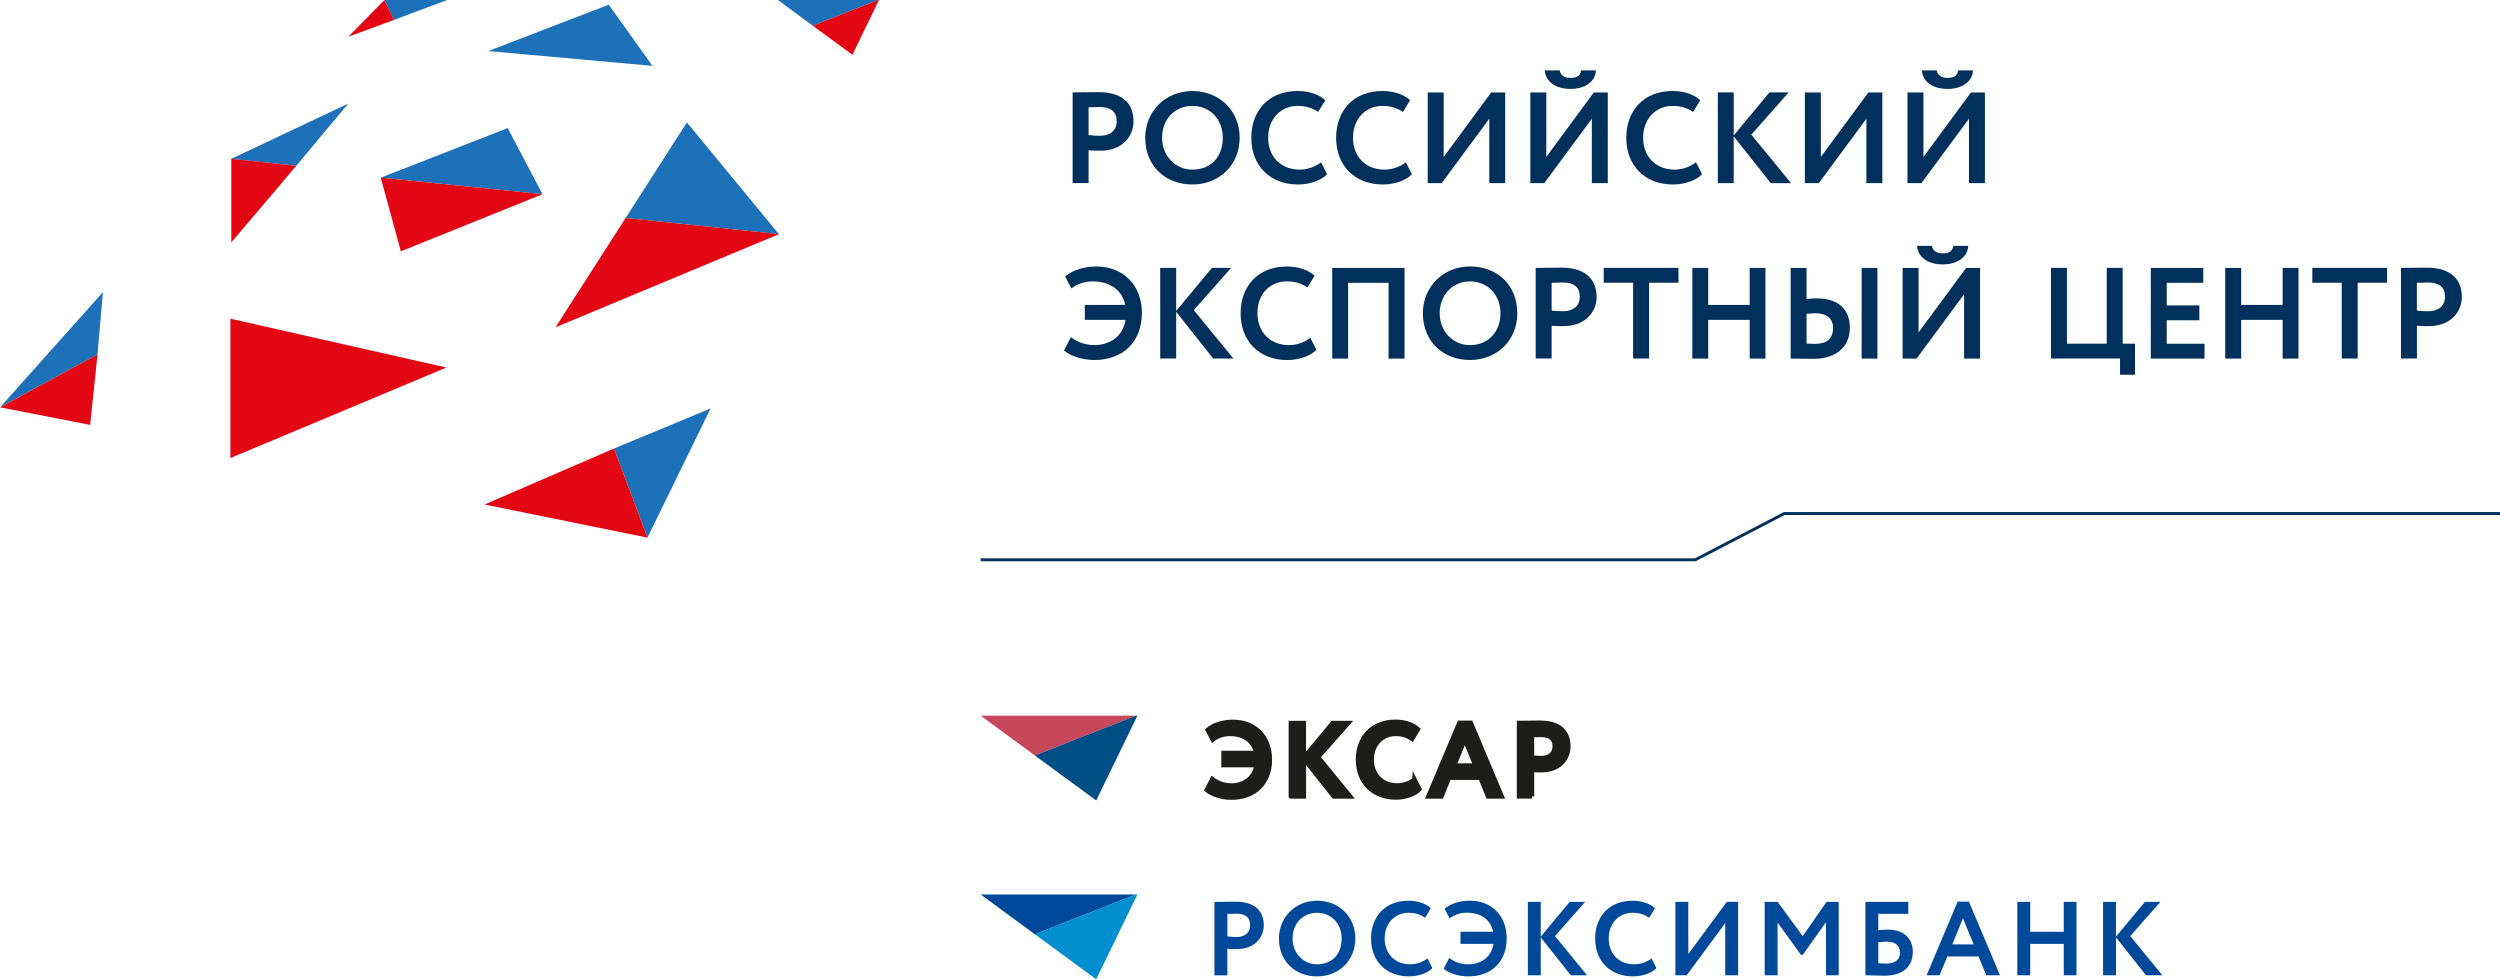
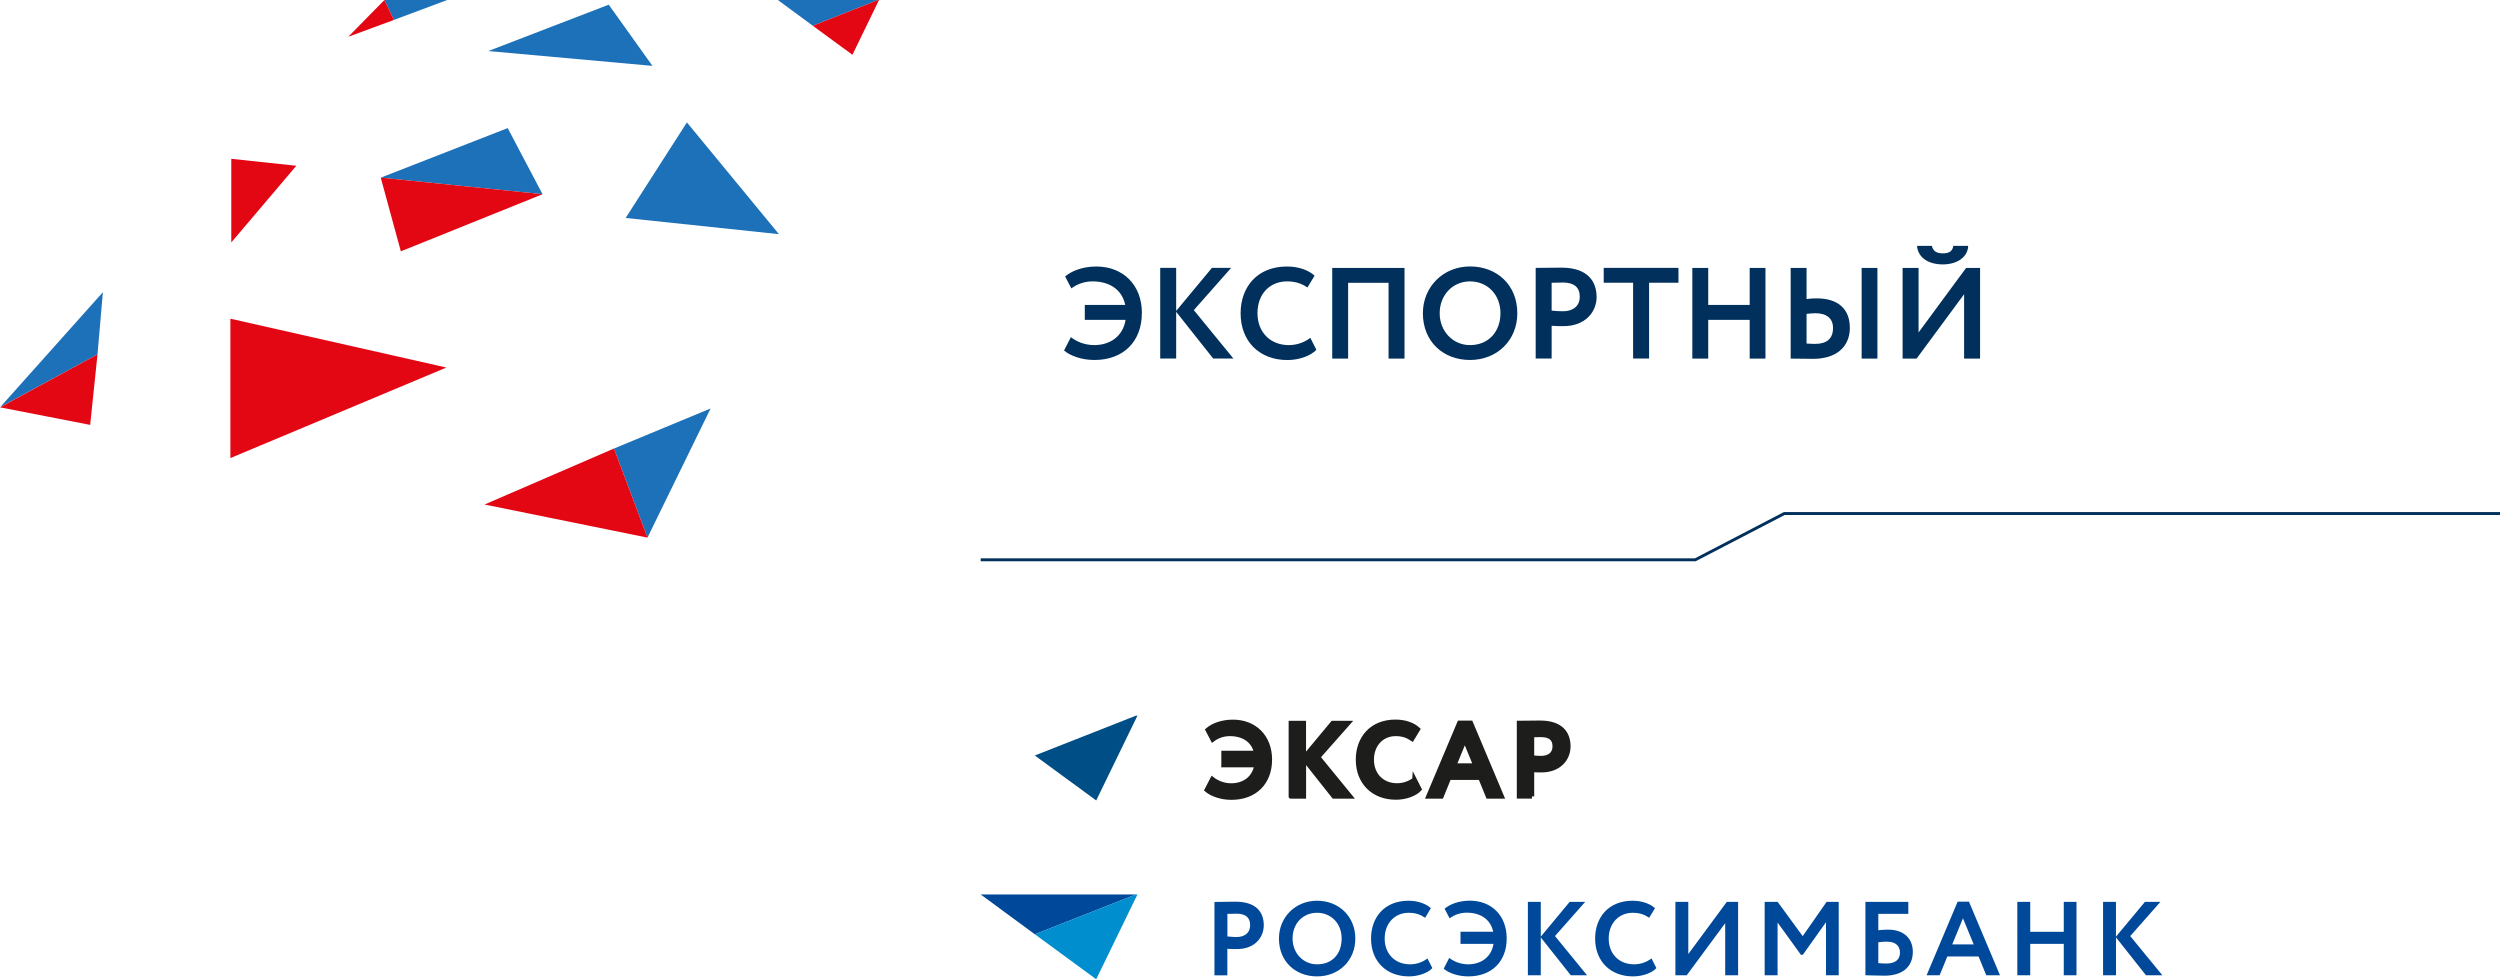
<svg xmlns="http://www.w3.org/2000/svg" id="_Слой_2" data-name="Слой 2" viewBox="0 0 416.69 163.22">
  <defs>
    <style> .cls-1 { stroke: #00305b; stroke-width: .49px; } .cls-1, .cls-2 { fill: none; } .cls-2 { stroke: #1d1d1b; stroke-miterlimit: 10; stroke-width: .75px; } .cls-3 { fill: #1d1d1b; } .cls-3, .cls-4, .cls-5, .cls-6, .cls-7, .cls-8, .cls-9, .cls-10 { stroke-width: 0px; } .cls-4 { fill: #1d71b8; } .cls-5 { fill: #c7475d; } .cls-6 { fill: #e30613; } .cls-7 { fill: #00305b; } .cls-8 { fill: #004e86; } .cls-9 { fill: #004899; } .cls-10 { fill: #008ecf; } </style>
  </defs>
  <g id="_Слой_1-2" data-name="Слой 1">
    <g>
      <polyline class="cls-1" points="163.46 93.3 282.57 93.3 297.4 85.59 416.69 85.59" />
-       <polygon class="cls-5" points="189.32 119.29 172.48 125.92 163.46 119.29 189.32 119.29 189.32 119.29" />
      <polygon class="cls-8" points="189.58 119.29 182.71 133.42 172.48 125.92 189.32 119.29 189.58 119.29 189.58 119.29" />
      <path class="cls-3" d="M256.88,122.49c1.47,0,2.26.62,2.26,1.9,0,1.36-1,1.97-2.28,1.97-.48,0-1.01-.04-1.52-.09v-3.76c.58-.02,1.1-.03,1.54-.03M255.34,132.74v-4.42c.53.05,1.22.05,1.59.05,2.92,0,4.47-1.89,4.47-3.97s-1.13-3.93-4.73-3.93c-.86,0-2.8.04-3.48.04v12.22h2.15ZM244.15,123.25l1.79,4.35h-3.58l1.79-4.35h0ZM238.09,132.74h2.16l1.27-3.12h5.23l1.27,3.12h2.28l-5.16-12.26h-1.89l-5.17,12.26h0ZM235.76,129.94c-.84.65-1.87.98-2.9.98-2.49,0-4.23-1.75-4.23-4.3s1.71-4.3,3.98-4.3c1.22,0,2.03.33,2.76.82l.96-1.59c-.81-.74-2.13-1.24-3.73-1.24-4.03,0-6.25,2.79-6.25,6.3,0,3.81,2.57,6.31,6.31,6.31,1.59,0,3.15-.56,3.92-1.38l-.82-1.61h0ZM215.17,132.74h2.15v-6.3l4.99,6.3h2.73l-5.35-6.54,5.03-5.69h-2.58l-4.83,5.8v-5.8h-2.15v12.22h0ZM203.94,127.52h5.5c-.37,2.25-2.13,3.41-4.23,3.41-1.27,0-2.37-.47-3.14-1.07l-.93,1.8c.86.73,2.41,1.28,4.11,1.28,3.92,0,6.4-2.51,6.4-6.33s-2.55-6.29-6.15-6.29c-1.87,0-3.36.61-4.21,1.34l.84,1.6c.86-.65,1.89-.94,2.86-.94,2.3,0,3.99,1.13,4.4,3.18h-5.45v2.01h0Z" />
      <path class="cls-2" d="M256.88,122.49c1.47,0,2.26.62,2.26,1.9,0,1.36-1,1.97-2.28,1.97-.48,0-1.01-.04-1.52-.09v-3.76c.58-.02,1.1-.03,1.54-.03M255.34,132.74v-4.42c.53.05,1.22.05,1.59.05,2.92,0,4.47-1.89,4.47-3.97s-1.13-3.93-4.73-3.93c-.86,0-2.8.04-3.48.04v12.22h2.15ZM244.15,123.25l1.79,4.35h-3.58l1.79-4.35h0ZM238.09,132.74h2.16l1.27-3.12h5.23l1.27,3.12h2.28l-5.16-12.26h-1.89l-5.17,12.26h0ZM235.76,129.94c-.84.65-1.87.98-2.9.98-2.49,0-4.23-1.75-4.23-4.3s1.71-4.3,3.98-4.3c1.22,0,2.03.33,2.76.82l.96-1.59c-.81-.74-2.13-1.24-3.73-1.24-4.03,0-6.25,2.79-6.25,6.3,0,3.81,2.57,6.31,6.31,6.31,1.59,0,3.15-.56,3.92-1.38l-.82-1.61h0ZM215.17,132.74h2.15v-6.3l4.99,6.3h2.73l-5.35-6.54,5.03-5.69h-2.58l-4.83,5.8v-5.8h-2.15v12.22h0ZM203.94,127.52h5.5c-.37,2.25-2.13,3.41-4.23,3.41-1.27,0-2.37-.47-3.14-1.07l-.93,1.8c.86.73,2.41,1.28,4.11,1.28,3.92,0,6.4-2.51,6.4-6.33s-2.55-6.29-6.15-6.29c-1.87,0-3.36.61-4.21,1.34l.84,1.6c.86-.65,1.89-.94,2.86-.94,2.3,0,3.99,1.13,4.4,3.18h-5.45v2.01h0Z" />
      <polygon class="cls-9" points="189.32 149.09 172.48 155.72 163.46 149.09 189.32 149.09 189.32 149.09" />
      <polygon class="cls-10" points="189.58 149.09 182.71 163.22 172.48 155.72 189.32 149.09 189.58 149.09 189.58 149.09" />
      <path class="cls-9" d="M350.54,162.55h2.15v-6.31l4.99,6.31h2.73l-5.35-6.53,5.03-5.7h-2.58l-4.83,5.8v-5.8h-2.15v12.23h0ZM343.98,162.55h2.12v-12.23h-2.12v4.99h-5.59v-4.99h-2.15v12.23h2.15v-5.23h5.59v5.23h0ZM327.18,153.06l1.79,4.35h-3.58l1.79-4.35h0ZM321.12,162.55h2.17l1.28-3.13h5.21l1.28,3.13h2.29l-5.17-12.26h-1.89l-5.17,12.26h0ZM314.54,156.96c1.5,0,2.14.78,2.14,1.82s-.66,1.82-2.25,1.82c-.45,0-.87-.03-1.36-.07v-3.48c.55-.07,1.07-.1,1.47-.1M310.92,162.55c.71,0,1.77.07,3.18.07,3,0,4.72-1.46,4.72-3.98,0-2.26-1.55-3.69-4.11-3.69-.44,0-1.18.03-1.64.1v-2.73h5v-2h-7.15v12.23h0ZM294.13,162.55h2.15v-8.79l3.89,5.38h.32l3.86-5.43v8.84h2.12v-12.23h-2.02l-3.98,5.71-4.18-5.71h-2.16v12.23h0ZM281.14,162.55l6.41-8.68v8.68h2.15v-12.23h-1.88l-6.42,8.7v-8.7h-2.15v12.23h1.89ZM275.26,159.75c-.84.65-1.87.98-2.9.98-2.5,0-4.23-1.74-4.23-4.3s1.72-4.29,3.99-4.29c1.22,0,2.03.33,2.76.83l.97-1.6c-.81-.73-2.14-1.24-3.73-1.24-4.04,0-6.25,2.8-6.25,6.3,0,3.81,2.57,6.31,6.31,6.31,1.59,0,3.14-.56,3.9-1.38l-.81-1.61h0ZM254.66,162.55h2.15v-6.31l5,6.31h2.71l-5.34-6.53,5.03-5.7h-2.58l-4.82,5.8v-5.8h-2.15v12.23h0ZM243.42,157.32h5.51c-.36,2.26-2.13,3.41-4.22,3.41-1.29,0-2.38-.47-3.16-1.07l-.92,1.8c.86.74,2.41,1.28,4.11,1.28,3.91,0,6.39-2.5,6.39-6.33s-2.55-6.29-6.14-6.29c-1.87,0-3.35.61-4.21,1.34l.84,1.61c.85-.65,1.87-.95,2.86-.95,2.31,0,3.98,1.14,4.4,3.18h-5.45v2.01h0ZM237.92,159.75c-.83.65-1.87.98-2.89.98-2.51,0-4.24-1.74-4.24-4.3s1.71-4.29,3.98-4.29c1.23,0,2.03.33,2.77.83l.95-1.6c-.8-.73-2.13-1.24-3.72-1.24-4.04,0-6.25,2.8-6.25,6.3,0,3.81,2.56,6.31,6.31,6.31,1.59,0,3.14-.56,3.91-1.38l-.82-1.61h0ZM215.44,156.43c0-2.53,1.74-4.29,4.08-4.29s4.1,1.76,4.1,4.29-1.53,4.3-4.1,4.3c-2.29,0-4.08-1.85-4.08-4.3M213.17,156.43c0,3.81,2.73,6.31,6.36,6.31s6.37-2.64,6.37-6.31-2.74-6.3-6.37-6.3-6.36,2.76-6.36,6.3M206.12,152.29c1.46,0,2.25.63,2.25,1.91,0,1.36-1,1.98-2.27,1.98-.49,0-1.01-.04-1.52-.1v-3.76c.58,0,1.1-.03,1.54-.03M204.57,162.55v-4.41c.53.05,1.22.05,1.59.05,2.92,0,4.48-1.89,4.48-3.97s-1.14-3.93-4.74-3.93c-.86,0-2.8.04-3.48.04v12.23h2.15Z" />
-       <path class="cls-7" d="M181.44,30.52v-5.46c.65.06,1.51.06,1.96.06,3.61,0,5.53-2.33,5.53-4.9s-1.4-4.86-5.85-4.86c-1.06,0-3.45.04-4.3.04v15.11h2.66ZM183.34,17.84c1.81,0,2.79.78,2.79,2.35,0,1.68-1.23,2.44-2.81,2.44-.6,0-1.25-.04-1.88-.11v-4.64c.71-.02,1.36-.04,1.9-.04h0ZM190.88,22.96c0,4.71,3.37,7.79,7.86,7.79s7.88-3.26,7.88-7.79-3.39-7.79-7.88-7.79-7.86,3.41-7.86,7.79h0ZM193.69,22.96c0-3.13,2.16-5.31,5.05-5.31s5.07,2.18,5.07,5.31-1.9,5.31-5.07,5.31c-2.83,0-5.05-2.29-5.05-5.31h0ZM220.18,27.06c-1.04.8-2.31,1.21-3.59,1.21-3.09,0-5.22-2.16-5.22-5.31s2.12-5.31,4.92-5.31c1.51,0,2.51.41,3.41,1.01l1.19-1.96c-.99-.91-2.63-1.53-4.6-1.53-4.99,0-7.73,3.45-7.73,7.79,0,4.71,3.17,7.79,7.79,7.79,1.97,0,3.89-.69,4.84-1.71l-1.01-1.99h0ZM234.32,27.06c-1.04.8-2.31,1.21-3.58,1.21-3.09,0-5.23-2.16-5.23-5.31s2.12-5.31,4.92-5.31c1.51,0,2.51.41,3.41,1.01l1.19-1.96c-.99-.91-2.63-1.53-4.6-1.53-4.99,0-7.73,3.45-7.73,7.79,0,4.71,3.17,7.79,7.79,7.79,1.96,0,3.89-.69,4.84-1.71l-1.01-1.99h0ZM240.3,30.52l7.93-10.73v10.73h2.65v-15.11h-2.33l-7.92,10.75v-10.75h-2.66v15.11h2.33ZM257.4,30.52l7.92-10.73v10.73h2.66v-15.11h-2.33l-7.92,10.75v-10.75h-2.66v15.11h2.33ZM257.47,11.73c.15,1.84,1.73,3.09,4.32,3.09,2.38,0,4.15-1.23,4.21-3.09h-2.48c-.09.93-.76,1.25-1.73,1.25-1.08,0-1.66-.41-1.83-1.25h-2.48ZM282.67,27.06c-1.04.8-2.31,1.21-3.58,1.21-3.09,0-5.22-2.16-5.22-5.31s2.12-5.31,4.92-5.31c1.51,0,2.51.41,3.41,1.01l1.19-1.96c-.99-.91-2.63-1.53-4.6-1.53-4.99,0-7.73,3.45-7.73,7.79,0,4.71,3.17,7.79,7.79,7.79,1.97,0,3.89-.69,4.84-1.71l-1.01-1.99h0ZM286.32,30.52h2.65v-7.79l6.18,7.79h3.37l-6.61-8.08,6.22-7.04h-3.2l-5.96,7.17v-7.17h-2.65v15.11h0ZM303.16,30.52l7.92-10.73v10.73h2.66v-15.11h-2.33l-7.92,10.75v-10.75h-2.66v15.11h2.33ZM320.26,30.52l7.92-10.73v10.73h2.66v-15.11h-2.33l-7.92,10.75v-10.75h-2.66v15.11h2.33ZM320.32,11.73c.15,1.84,1.73,3.09,4.32,3.09,2.38,0,4.15-1.23,4.21-3.09h-2.48c-.09.93-.76,1.25-1.73,1.25-1.08,0-1.66-.41-1.84-1.25h-2.48Z" />
      <path class="cls-7" d="M327.37,59.77h2.66v-15.11h-2.33l-7.92,10.75v-10.75h-2.66v15.11h2.33l7.92-10.73v10.73h0ZM328.04,40.98h-2.48c-.09.93-.76,1.25-1.73,1.25-1.08,0-1.66-.41-1.83-1.25h-2.48c.15,1.84,1.73,3.09,4.32,3.09,2.38,0,4.15-1.23,4.21-3.09h0ZM310.29,59.77h2.63v-15.11h-2.63v15.11h0ZM308.32,54.61c0-2.96-1.79-4.88-5.53-4.88-.43,0-1.02.02-1.68.11v-5.18h-2.65v15.11c.89,0,2.33.04,3.76.04,3.86,0,6.11-2.01,6.11-5.2h0ZM305.52,54.67c0,1.77-1.04,2.65-2.98,2.65-.52,0-.95-.04-1.43-.06v-4.94c.61-.07,1.06-.11,1.47-.11,1.86,0,2.94.84,2.94,2.46h0ZM291.63,59.77h2.63v-15.11h-2.63v6.17h-6.91v-6.17h-2.65v15.11h2.65v-6.46h6.91v6.46h0ZM274.86,47.13h4.9v-2.48h-12.46v2.48h4.9v12.63h2.66v-12.63h0ZM266.11,49.47c0-2.48-1.4-4.86-5.85-4.86-1.06,0-3.45.04-4.3.04v15.11h2.66v-5.46c.65.06,1.51.06,1.97.06,3.61,0,5.53-2.33,5.53-4.9h0ZM263.31,49.44c0,1.68-1.23,2.44-2.81,2.44-.6,0-1.25-.04-1.88-.11v-4.64c.71-.02,1.36-.04,1.9-.04,1.81,0,2.79.78,2.79,2.35h0ZM252.9,52.21c0-4.71-3.39-7.8-7.88-7.8s-7.86,3.41-7.86,7.8c0,4.71,3.37,7.79,7.86,7.79s7.88-3.26,7.88-7.79h0ZM250.09,52.21c0,2.98-1.9,5.31-5.08,5.31-2.83,0-5.05-2.29-5.05-5.31s2.16-5.31,5.05-5.31,5.08,2.18,5.08,5.31h0ZM231.44,59.77h2.66v-15.11h-12.05v15.11h2.65v-12.63h6.74v12.63h0ZM209.59,52.21c0-3.28,2.12-5.31,4.92-5.31,1.51,0,2.51.41,3.41,1.02l1.19-1.97c-.99-.91-2.63-1.53-4.6-1.53-4.99,0-7.73,3.45-7.73,7.8,0,4.71,3.17,7.79,7.79,7.79,1.96,0,3.89-.69,4.84-1.71l-1.01-1.99c-1.04.8-2.31,1.21-3.59,1.21-3.09,0-5.22-2.16-5.22-5.31h0ZM205.59,59.77l-6.61-8.08,6.22-7.04h-3.2l-5.96,7.17v-7.17h-2.66v15.11h2.66v-7.79l6.17,7.79h3.37ZM190.33,52.19c0-4.71-3.15-7.77-7.6-7.77-2.31,0-4.15.76-5.2,1.66l1.04,1.99c1.06-.8,2.33-1.17,3.54-1.17,2.85,0,4.92,1.4,5.44,3.93h-6.74v2.48h6.8c-.45,2.79-2.63,4.21-5.23,4.21-1.58,0-2.94-.58-3.89-1.32l-1.14,2.22c1.06.91,2.98,1.58,5.07,1.58,4.84,0,7.9-3.09,7.9-7.82h0Z" />
-       <path class="cls-7" d="M410.33,49.47c0-2.48-1.4-4.86-5.85-4.86-1.06,0-3.45.04-4.3.04v15.11h2.66v-5.46c.65.06,1.51.06,1.96.06,3.61,0,5.53-2.33,5.53-4.9h0ZM407.52,49.44c0,1.68-1.23,2.44-2.81,2.44-.6,0-1.25-.04-1.88-.11v-4.64c.71-.02,1.36-.04,1.9-.04,1.81,0,2.79.78,2.79,2.35h0ZM392.97,47.13h4.9v-2.48h-12.46v2.48h4.9v12.63h2.66v-12.63h0ZM380.46,59.77h2.64v-15.11h-2.64v6.17h-6.91v-6.17h-2.66v15.11h2.66v-6.46h6.91v6.46h0ZM358.48,59.77h8.96v-2.48h-6.3v-3.91h5.44v-2.48h-5.44v-3.76h6.09v-2.48h-8.74v15.11h0ZM353.37,62.46h2.48v-5.18h-2.05v-12.63h-2.66v12.63h-6.63v-12.63h-2.66v15.11h11.51v2.7h0Z" />
      <polygon class="cls-4" points="74.54 0 65.66 3.32 64.07 0 74.54 0 74.54 0" />
      <polygon class="cls-6" points="64.07 0 65.66 3.32 58.05 6.13 64.07 0 64.07 0" />
      <polygon class="cls-4" points="101.46 .78 108.75 10.98 81.38 8.51 101.46 .78 101.46 .78" />
      <polygon class="cls-4" points="146.34 0 135.47 4.29 129.65 0 146.34 0 146.34 0" />
-       <polygon class="cls-4" points="58.05 17.26 49.39 27.63 38.55 26.47 58.05 17.26 58.05 17.26" />
      <polygon class="cls-6" points="49.39 27.63 38.55 40.41 38.55 26.47 49.39 27.63 49.39 27.63" />
      <polygon class="cls-6" points="146.51 0 142.08 9.13 135.47 4.29 146.34 0 146.51 0 146.51 0" />
      <polygon class="cls-4" points="17.15 48.7 16.25 59.07 .04 67.85 17.15 48.7 17.15 48.7" />
      <polygon class="cls-6" points="16.25 59.07 15.03 70.82 0 67.89 16.25 59.07 16.25 59.07" />
      <polygon class="cls-4" points="114.49 20.4 129.83 39.03 104.28 36.33 114.49 20.4 114.49 20.4" />
-       <polygon class="cls-6" points="129.83 39.03 92.59 54.55 104.28 36.33 129.83 39.03 129.83 39.03" />
      <polygon class="cls-6" points="74.4 61.26 38.4 76.35 38.4 53.12 74.4 61.26 74.4 61.26" />
      <polygon class="cls-4" points="118.44 68.08 107.92 89.61 102.33 74.76 118.44 68.08 118.44 68.08" />
      <polygon class="cls-6" points="102.33 74.76 107.92 89.61 80.76 84.09 102.33 74.76 102.33 74.76" />
      <polygon class="cls-4" points="63.46 29.61 84.62 21.35 90.43 32.37 63.46 29.61 63.46 29.61" />
      <polygon class="cls-6" points="63.46 29.61 90.43 32.37 66.81 41.89 63.46 29.61 63.46 29.61" />
    </g>
  </g>
</svg>